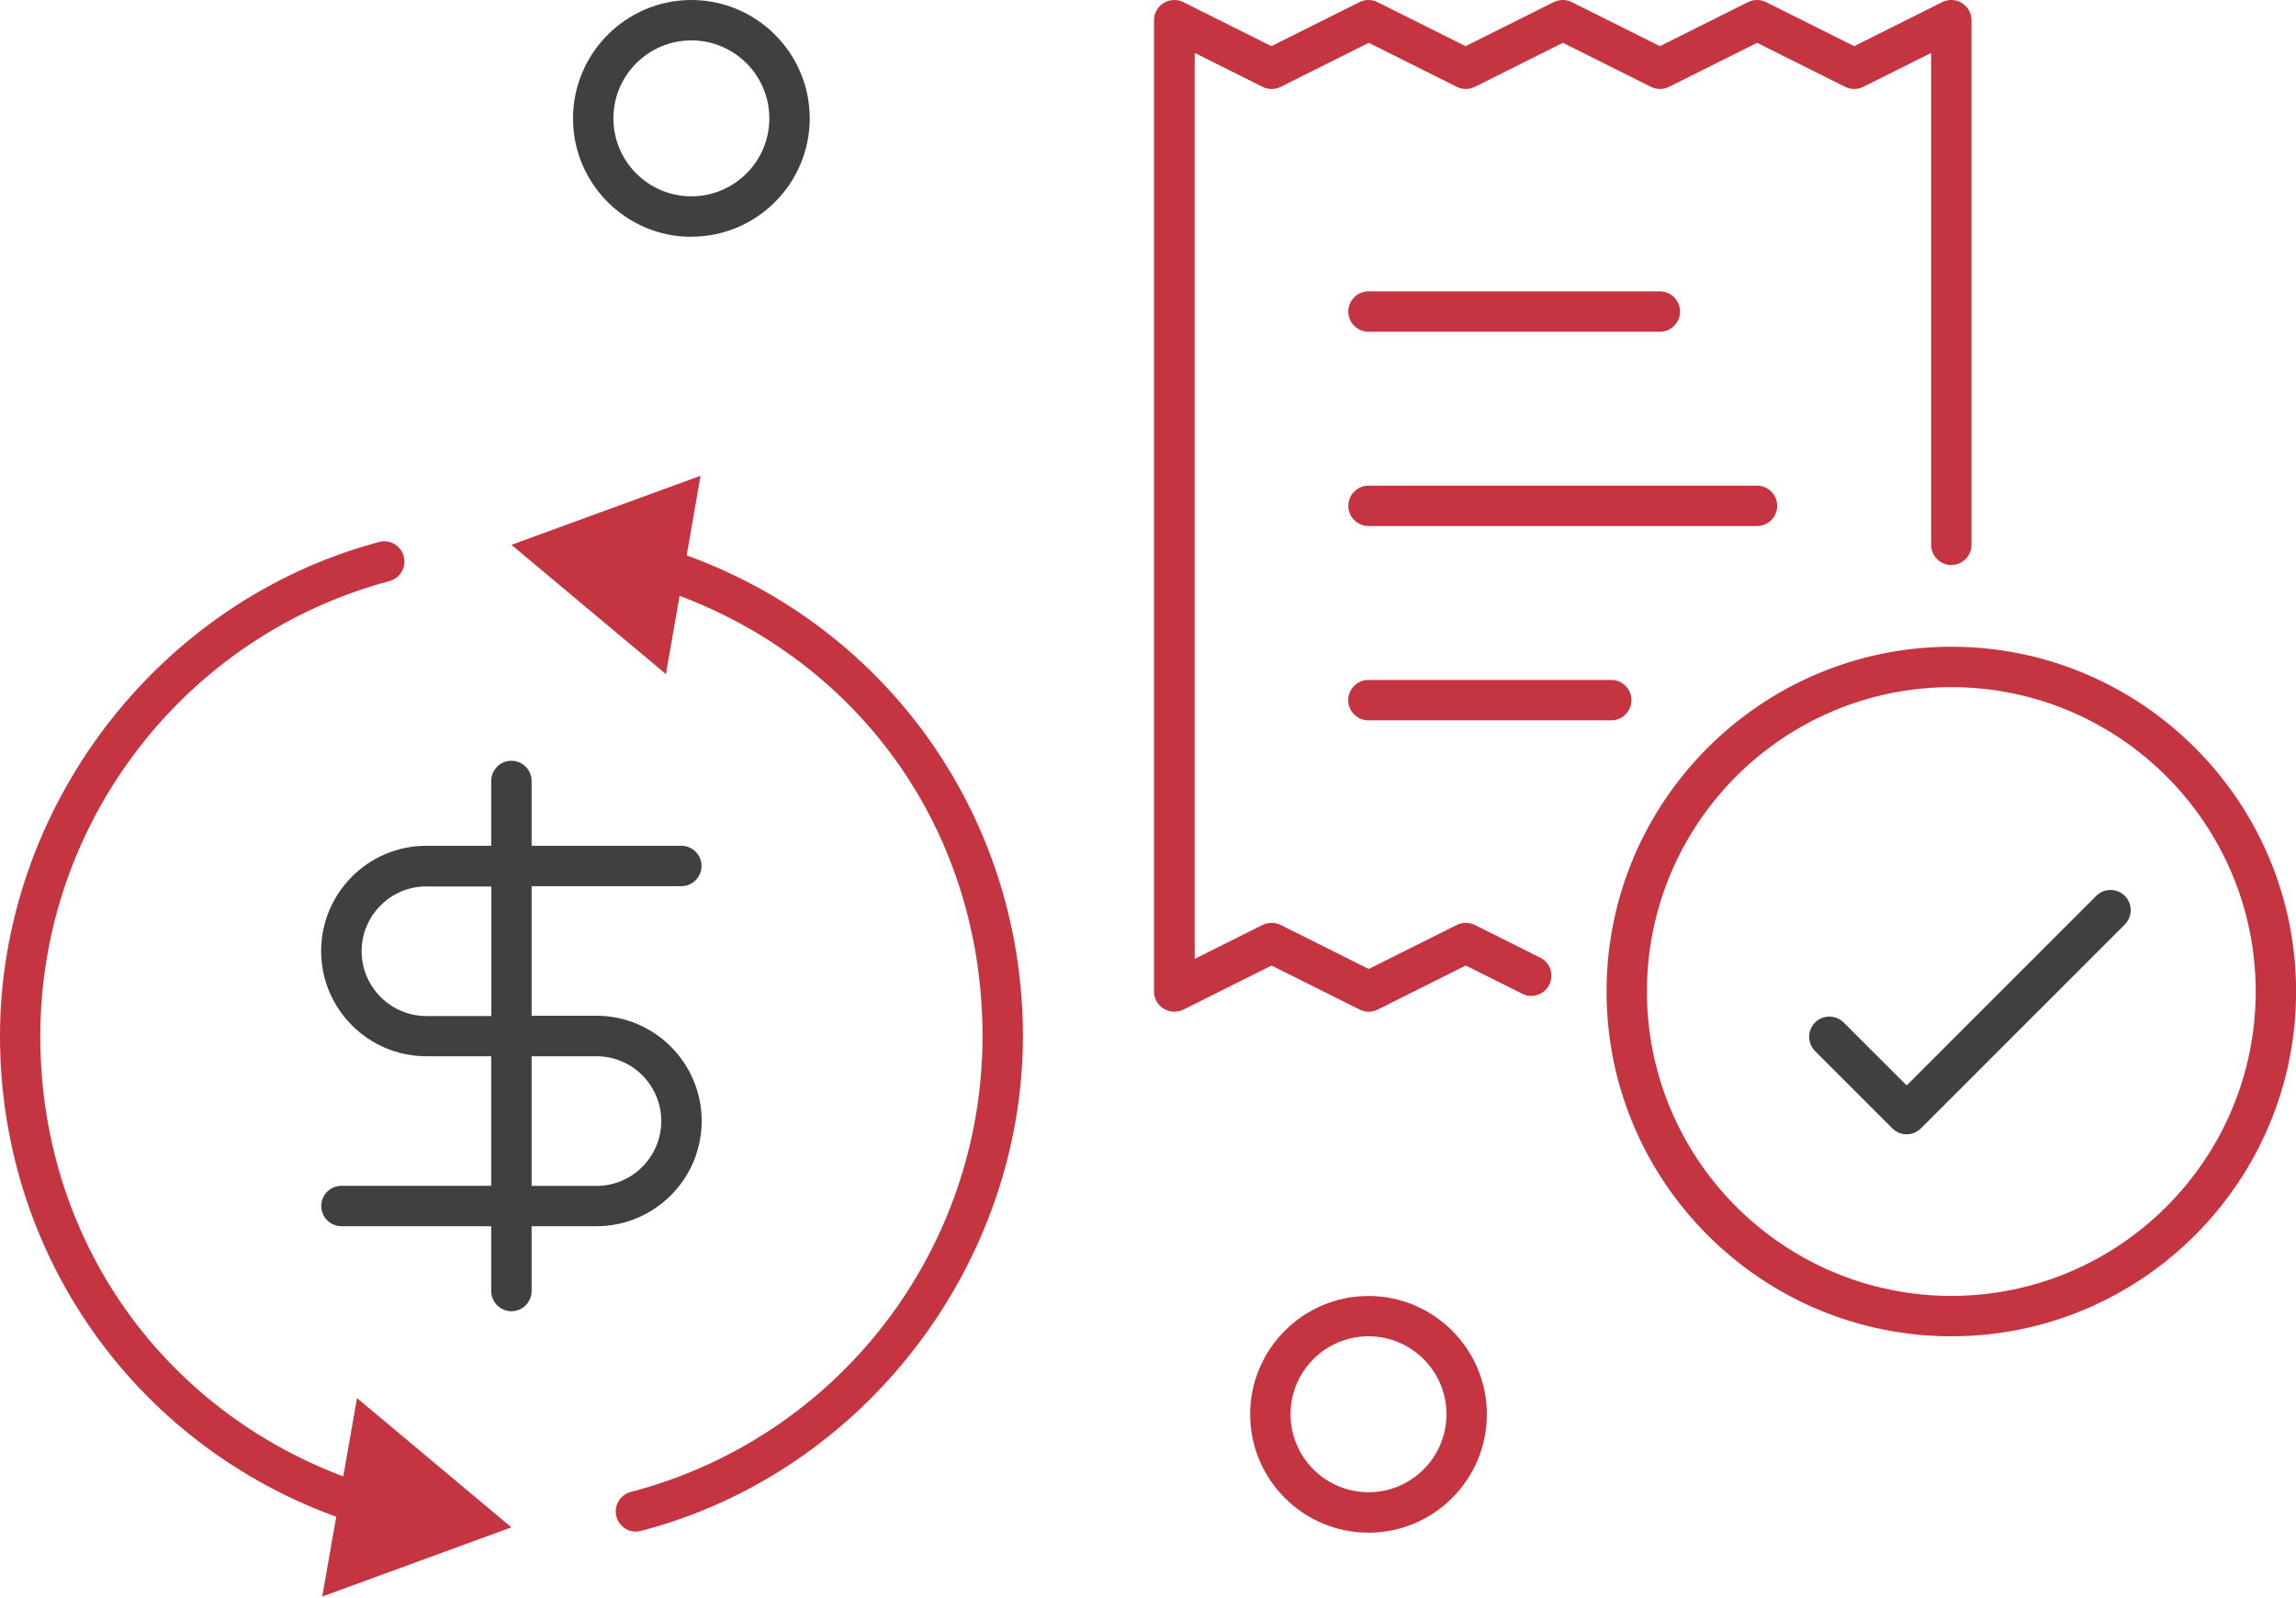
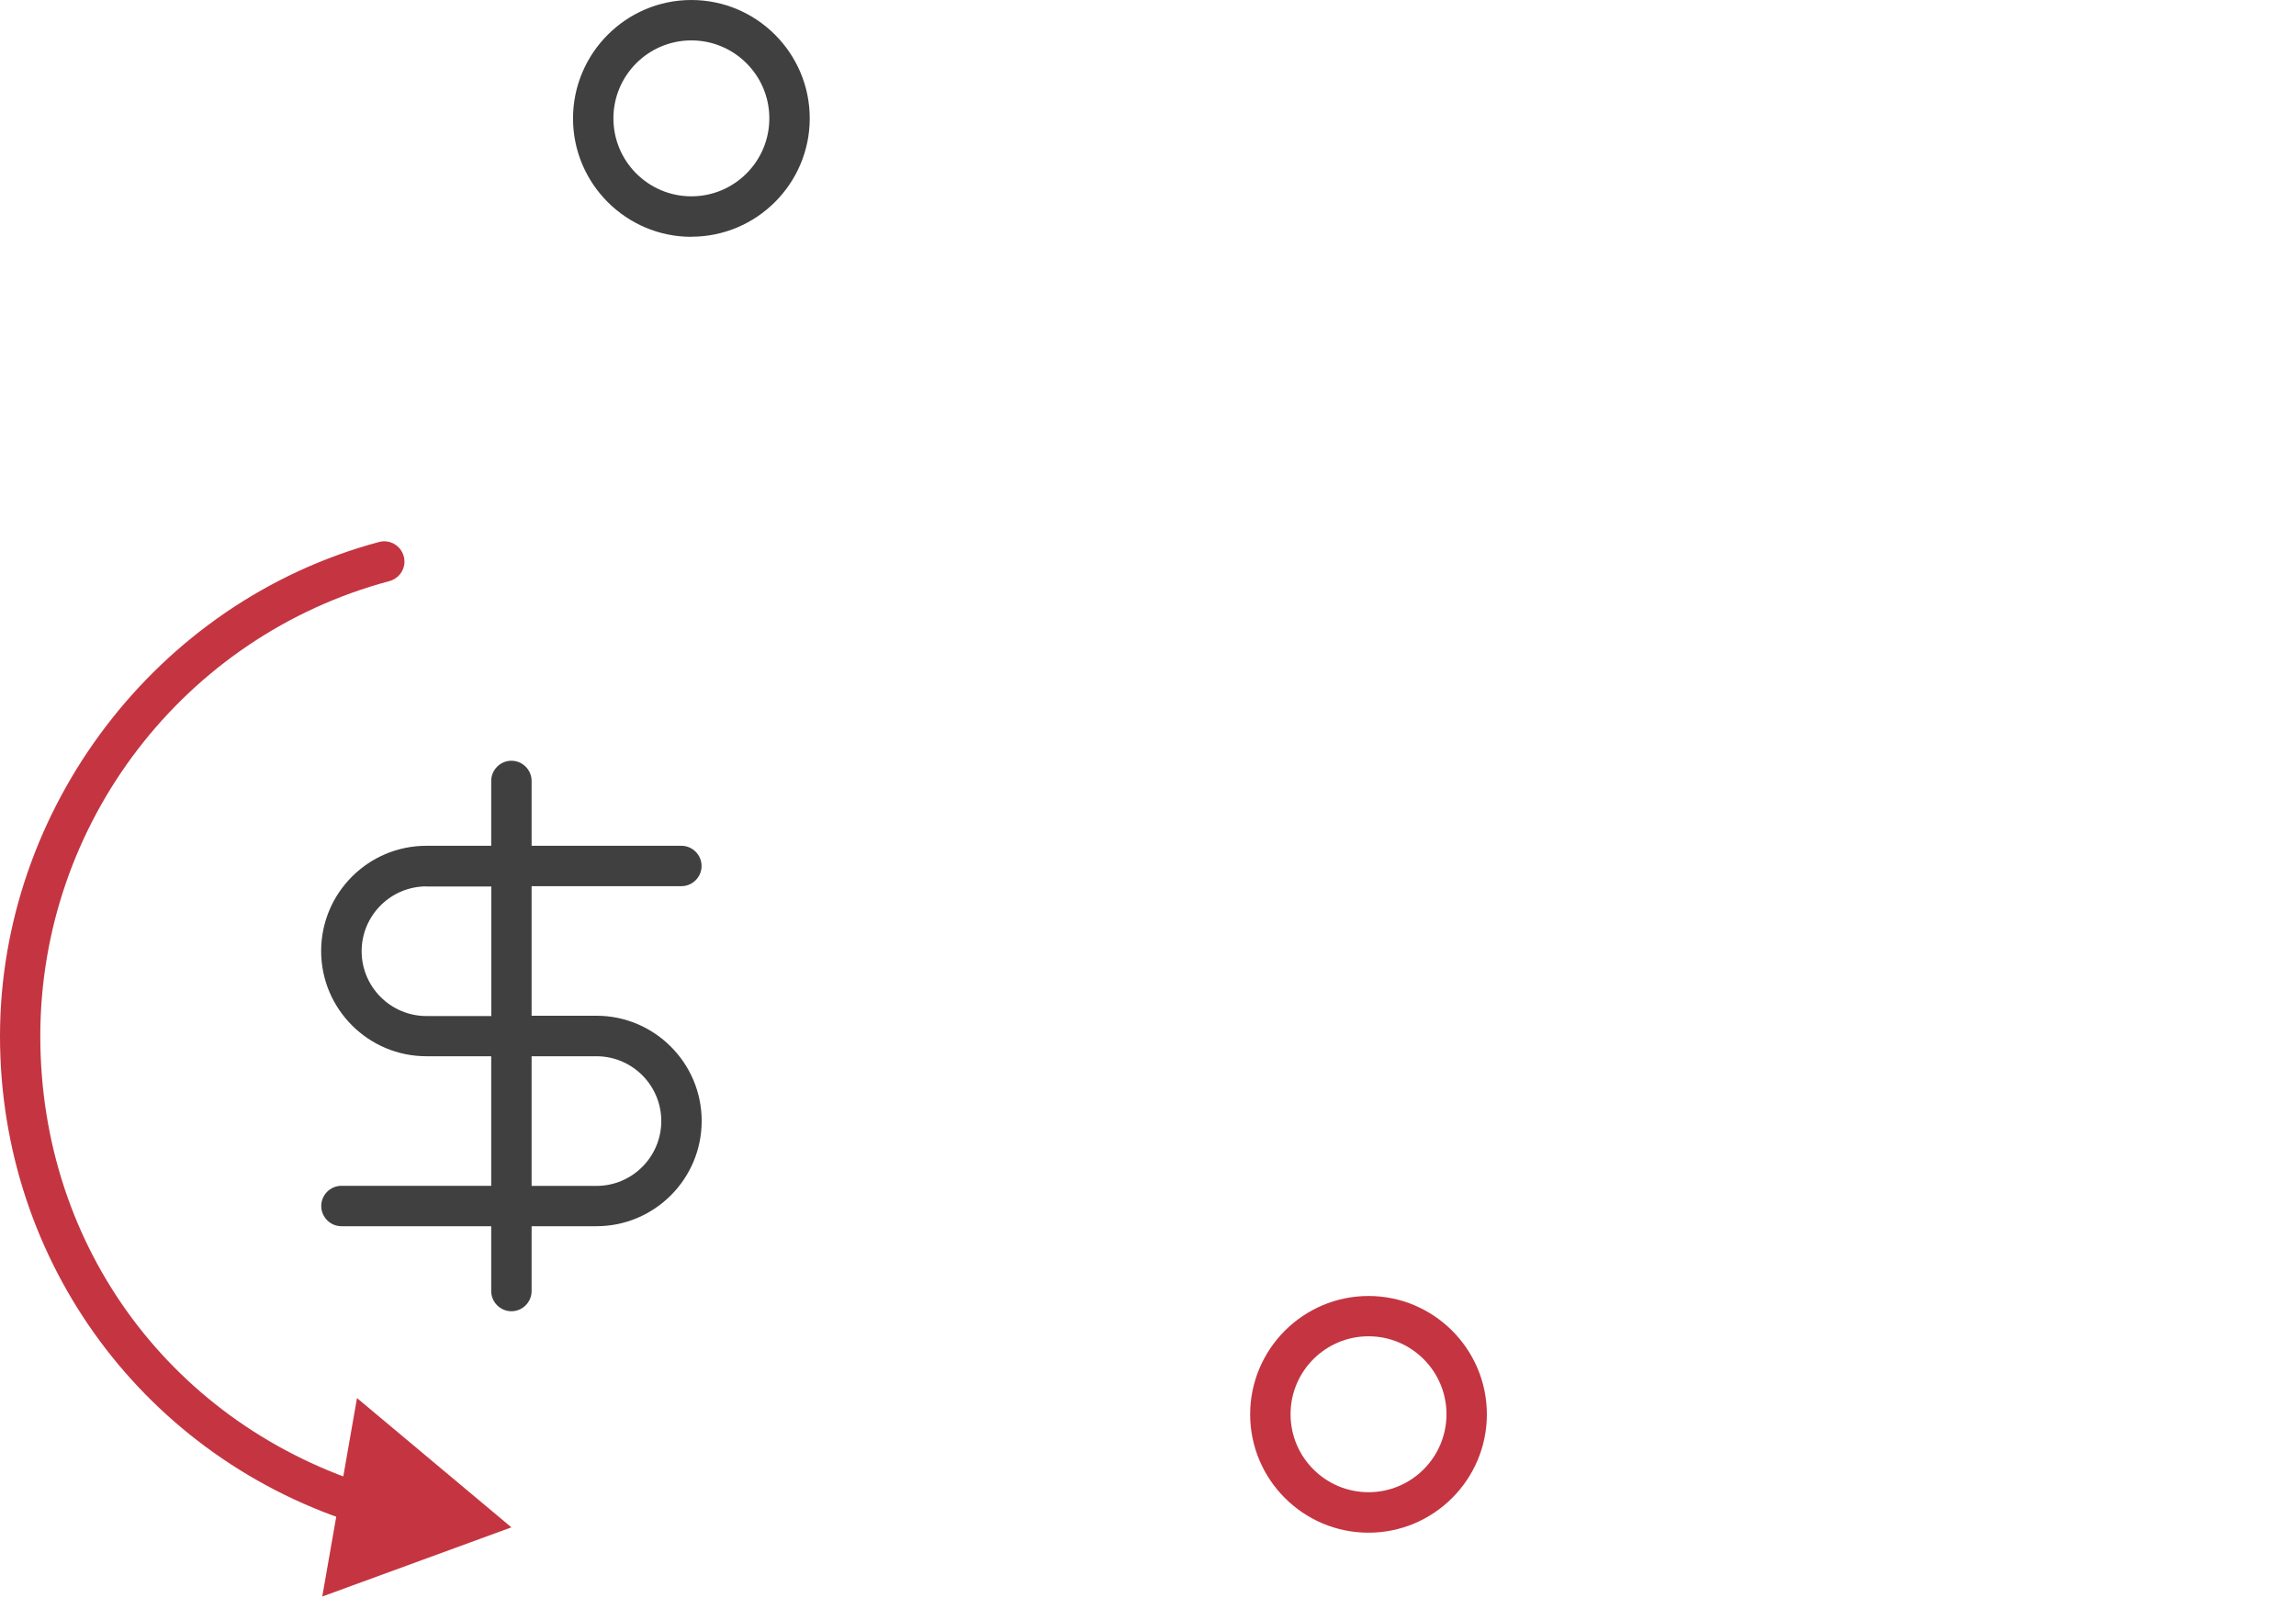
<svg xmlns="http://www.w3.org/2000/svg" width="250" height="174" viewBox="0 0 250 174" fill="none">
  <g clip-path="url(#clip0_68_3474)">
-     <path d="M207.598 123.51C207.037 123.51 206.476 123.29 206.048 122.861L197.635 114.449C196.778 113.591 196.778 112.195 197.635 111.337C198.493 110.479 199.89 110.479 200.747 111.337L207.609 118.188L228.249 97.548C229.107 96.69 230.503 96.69 231.361 97.548C232.219 98.406 232.219 99.802 231.361 100.66L209.16 122.861C208.731 123.29 208.17 123.51 207.609 123.51H207.598Z" fill="#404040" />
    <path d="M75.28 25.786C68.177 25.786 62.393 20.002 62.393 12.899C62.393 5.795 68.177 0 75.28 0C82.384 0 88.168 5.784 88.168 12.888C88.168 19.991 82.384 25.775 75.28 25.775V25.786ZM75.28 4.399C70.596 4.399 66.791 8.203 66.791 12.888C66.791 17.572 70.596 21.377 75.28 21.377C79.965 21.377 83.769 17.572 83.769 12.888C83.769 8.203 79.965 4.399 75.28 4.399Z" fill="#404040" />
    <path d="M149.011 166.89C141.907 166.89 136.123 161.106 136.123 154.003C136.123 146.899 141.907 141.115 149.011 141.115C156.114 141.115 161.898 146.899 161.898 154.003C161.898 161.106 156.114 166.89 149.011 166.89ZM149.011 145.503C144.326 145.503 140.522 149.307 140.522 153.992C140.522 158.676 144.326 162.481 149.011 162.481C153.695 162.481 157.5 158.676 157.5 153.992C157.5 149.307 153.695 145.503 149.011 145.503Z" fill="#C43541" />
    <path d="M40.081 166.197C39.872 166.197 39.653 166.165 39.444 166.099C15.846 158.907 0 137.497 0 112.822C0 88.146 16.967 65.516 41.269 59.017C42.446 58.698 43.644 59.402 43.963 60.578C44.282 61.755 43.578 62.954 42.402 63.273C20.024 69.254 4.388 89.63 4.388 112.822C4.388 136.013 18.98 155.278 40.708 161.898C41.874 162.25 42.523 163.481 42.171 164.647C41.885 165.593 41.005 166.208 40.07 166.208L40.081 166.197Z" fill="#C43541" />
    <path d="M38.872 152.232L55.685 166.307L35.089 173.84L38.872 152.232Z" fill="#C43541" />
-     <path d="M69.243 166.78C68.265 166.78 67.374 166.121 67.121 165.131C66.813 163.954 67.517 162.756 68.694 162.448C91.236 156.565 106.983 136.156 106.983 112.822C106.983 89.488 92.391 70.365 70.662 63.745C69.496 63.393 68.847 62.162 69.199 60.996C69.551 59.831 70.783 59.182 71.948 59.534C95.535 66.725 111.381 88.135 111.381 112.811C111.381 137.486 94.282 160.303 69.804 166.692C69.617 166.736 69.43 166.769 69.243 166.769V166.78Z" fill="#C43541" />
-     <path d="M72.51 73.4L55.685 59.325L76.281 51.803L72.51 73.4Z" fill="#C43541" />
    <path d="M55.685 142.775C54.475 142.775 53.486 141.786 53.486 140.576V133.517H37.178C35.968 133.517 34.979 132.527 34.979 131.317C34.979 130.108 35.968 129.118 37.178 129.118H53.486V115.01H46.426C40.114 115.01 34.968 109.875 34.968 103.552C34.968 97.229 40.103 92.094 46.426 92.094H53.486V85.034C53.486 83.825 54.475 82.835 55.685 82.835C56.894 82.835 57.884 83.825 57.884 85.034V92.094H74.191C75.401 92.094 76.391 93.083 76.391 94.293C76.391 95.502 75.401 96.492 74.191 96.492H57.884V110.6H64.944C71.255 110.6 76.402 115.736 76.402 122.058C76.402 128.381 71.266 133.517 64.944 133.517H57.884V140.576C57.884 141.786 56.894 142.775 55.685 142.775ZM57.884 129.129H64.944C68.836 129.129 72.003 125.962 72.003 122.069C72.003 118.177 68.836 115.01 64.944 115.01H57.884V129.118V129.129ZM46.437 96.514C42.544 96.514 39.377 99.681 39.377 103.574C39.377 107.466 42.544 110.633 46.437 110.633H53.496V96.525H46.437V96.514Z" fill="#404040" />
-     <path d="M127.854 110.161C127.447 110.161 127.051 110.051 126.699 109.831C126.05 109.435 125.654 108.72 125.654 107.961V2.199C125.654 1.441 126.05 0.726 126.699 0.33C127.348 -0.066 128.161 -0.11 128.843 0.231L138.432 5.025L148.021 0.231C148.636 -0.077 149.373 -0.077 149.989 0.231L159.578 5.025L169.178 0.231C169.793 -0.077 170.53 -0.077 171.146 0.231L180.735 5.025L190.334 0.231C190.95 -0.077 191.687 -0.077 192.303 0.231L201.891 5.025L211.48 0.231C212.162 -0.11 212.976 -0.077 213.624 0.33C214.273 0.726 214.669 1.441 214.669 2.199V59.325C214.669 60.534 213.679 61.524 212.47 61.524C211.26 61.524 210.271 60.534 210.271 59.325V5.762L202.881 9.457C202.265 9.765 201.529 9.765 200.913 9.457L191.324 4.662L181.735 9.457C181.119 9.765 180.383 9.765 179.767 9.457L170.178 4.662L160.589 9.457C159.974 9.765 159.237 9.765 158.621 9.457L149.032 4.662L139.444 9.457C138.828 9.765 138.091 9.765 137.475 9.457L130.086 5.762V104.409L137.475 100.715C138.091 100.407 138.828 100.407 139.444 100.715L149.032 105.509L158.621 100.715C159.237 100.407 159.974 100.407 160.589 100.715L167.715 104.278C168.804 104.816 169.243 106.147 168.694 107.225C168.155 108.313 166.824 108.753 165.747 108.203L159.6 105.135L150.011 109.93C149.395 110.238 148.658 110.238 148.043 109.93L138.454 105.135L128.865 109.93C128.557 110.084 128.216 110.161 127.887 110.161H127.854ZM175.445 78.436H148.999C147.79 78.436 146.8 77.447 146.8 76.237C146.8 75.028 147.79 74.038 148.999 74.038H175.445C176.655 74.038 177.645 75.028 177.645 76.237C177.645 77.447 176.655 78.436 175.445 78.436ZM191.313 57.279H149.01C147.801 57.279 146.811 56.29 146.811 55.08C146.811 53.871 147.801 52.881 149.01 52.881H191.313C192.523 52.881 193.512 53.871 193.512 55.08C193.512 56.29 192.523 57.279 191.313 57.279ZM180.735 36.123H149.01C147.801 36.123 146.811 35.133 146.811 33.923C146.811 32.714 147.801 31.724 149.01 31.724H180.735C181.944 31.724 182.934 32.714 182.934 33.923C182.934 35.133 181.944 36.123 180.735 36.123Z" fill="#C43541" />
-     <path d="M212.47 145.503C191.775 145.503 174.929 128.667 174.929 107.961C174.929 87.255 191.764 70.42 212.47 70.42C233.176 70.42 250.011 87.255 250.011 107.961C250.011 128.667 233.176 145.503 212.47 145.503ZM212.47 74.819C194.194 74.819 179.327 89.686 179.327 107.961C179.327 126.237 194.194 141.104 212.47 141.104C230.746 141.104 245.613 126.237 245.613 107.961C245.613 89.686 230.746 74.819 212.47 74.819Z" fill="#C43541" />
  </g>
  <defs>
    <clipPath id="clip0_68_3474">
      <rect width="250" height="173.84" fill="white" />
    </clipPath>
  </defs>
</svg>